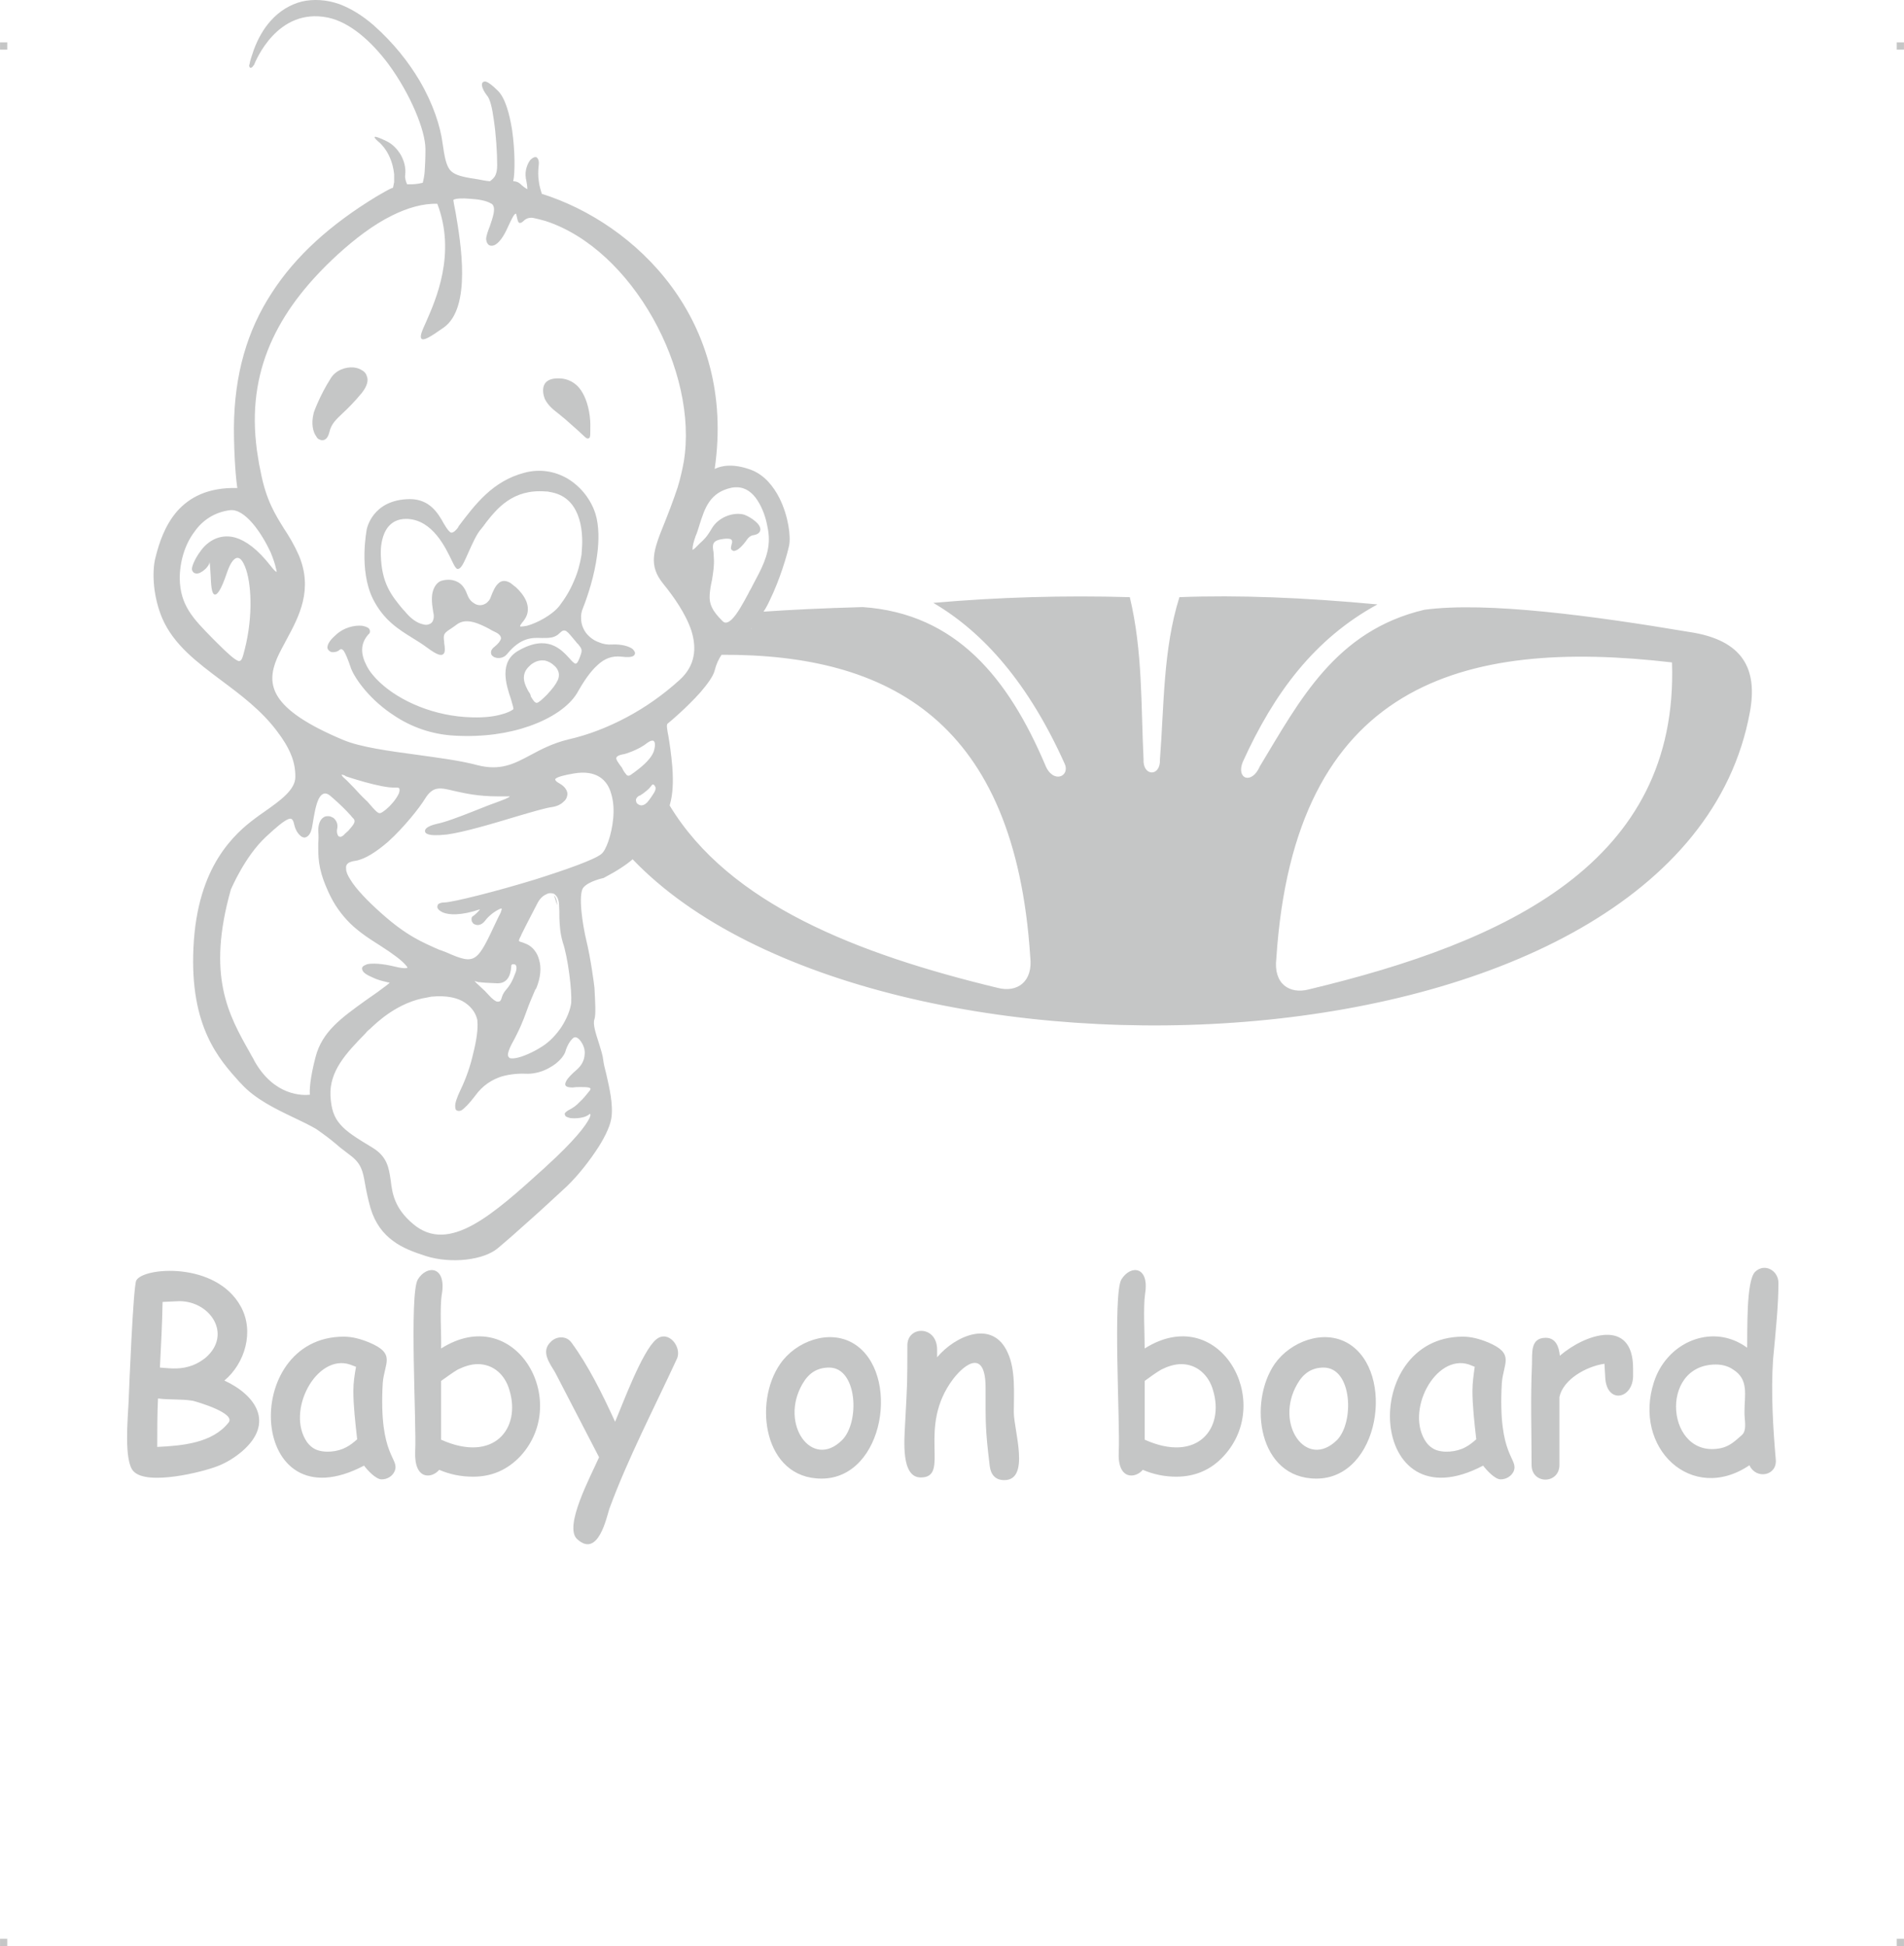
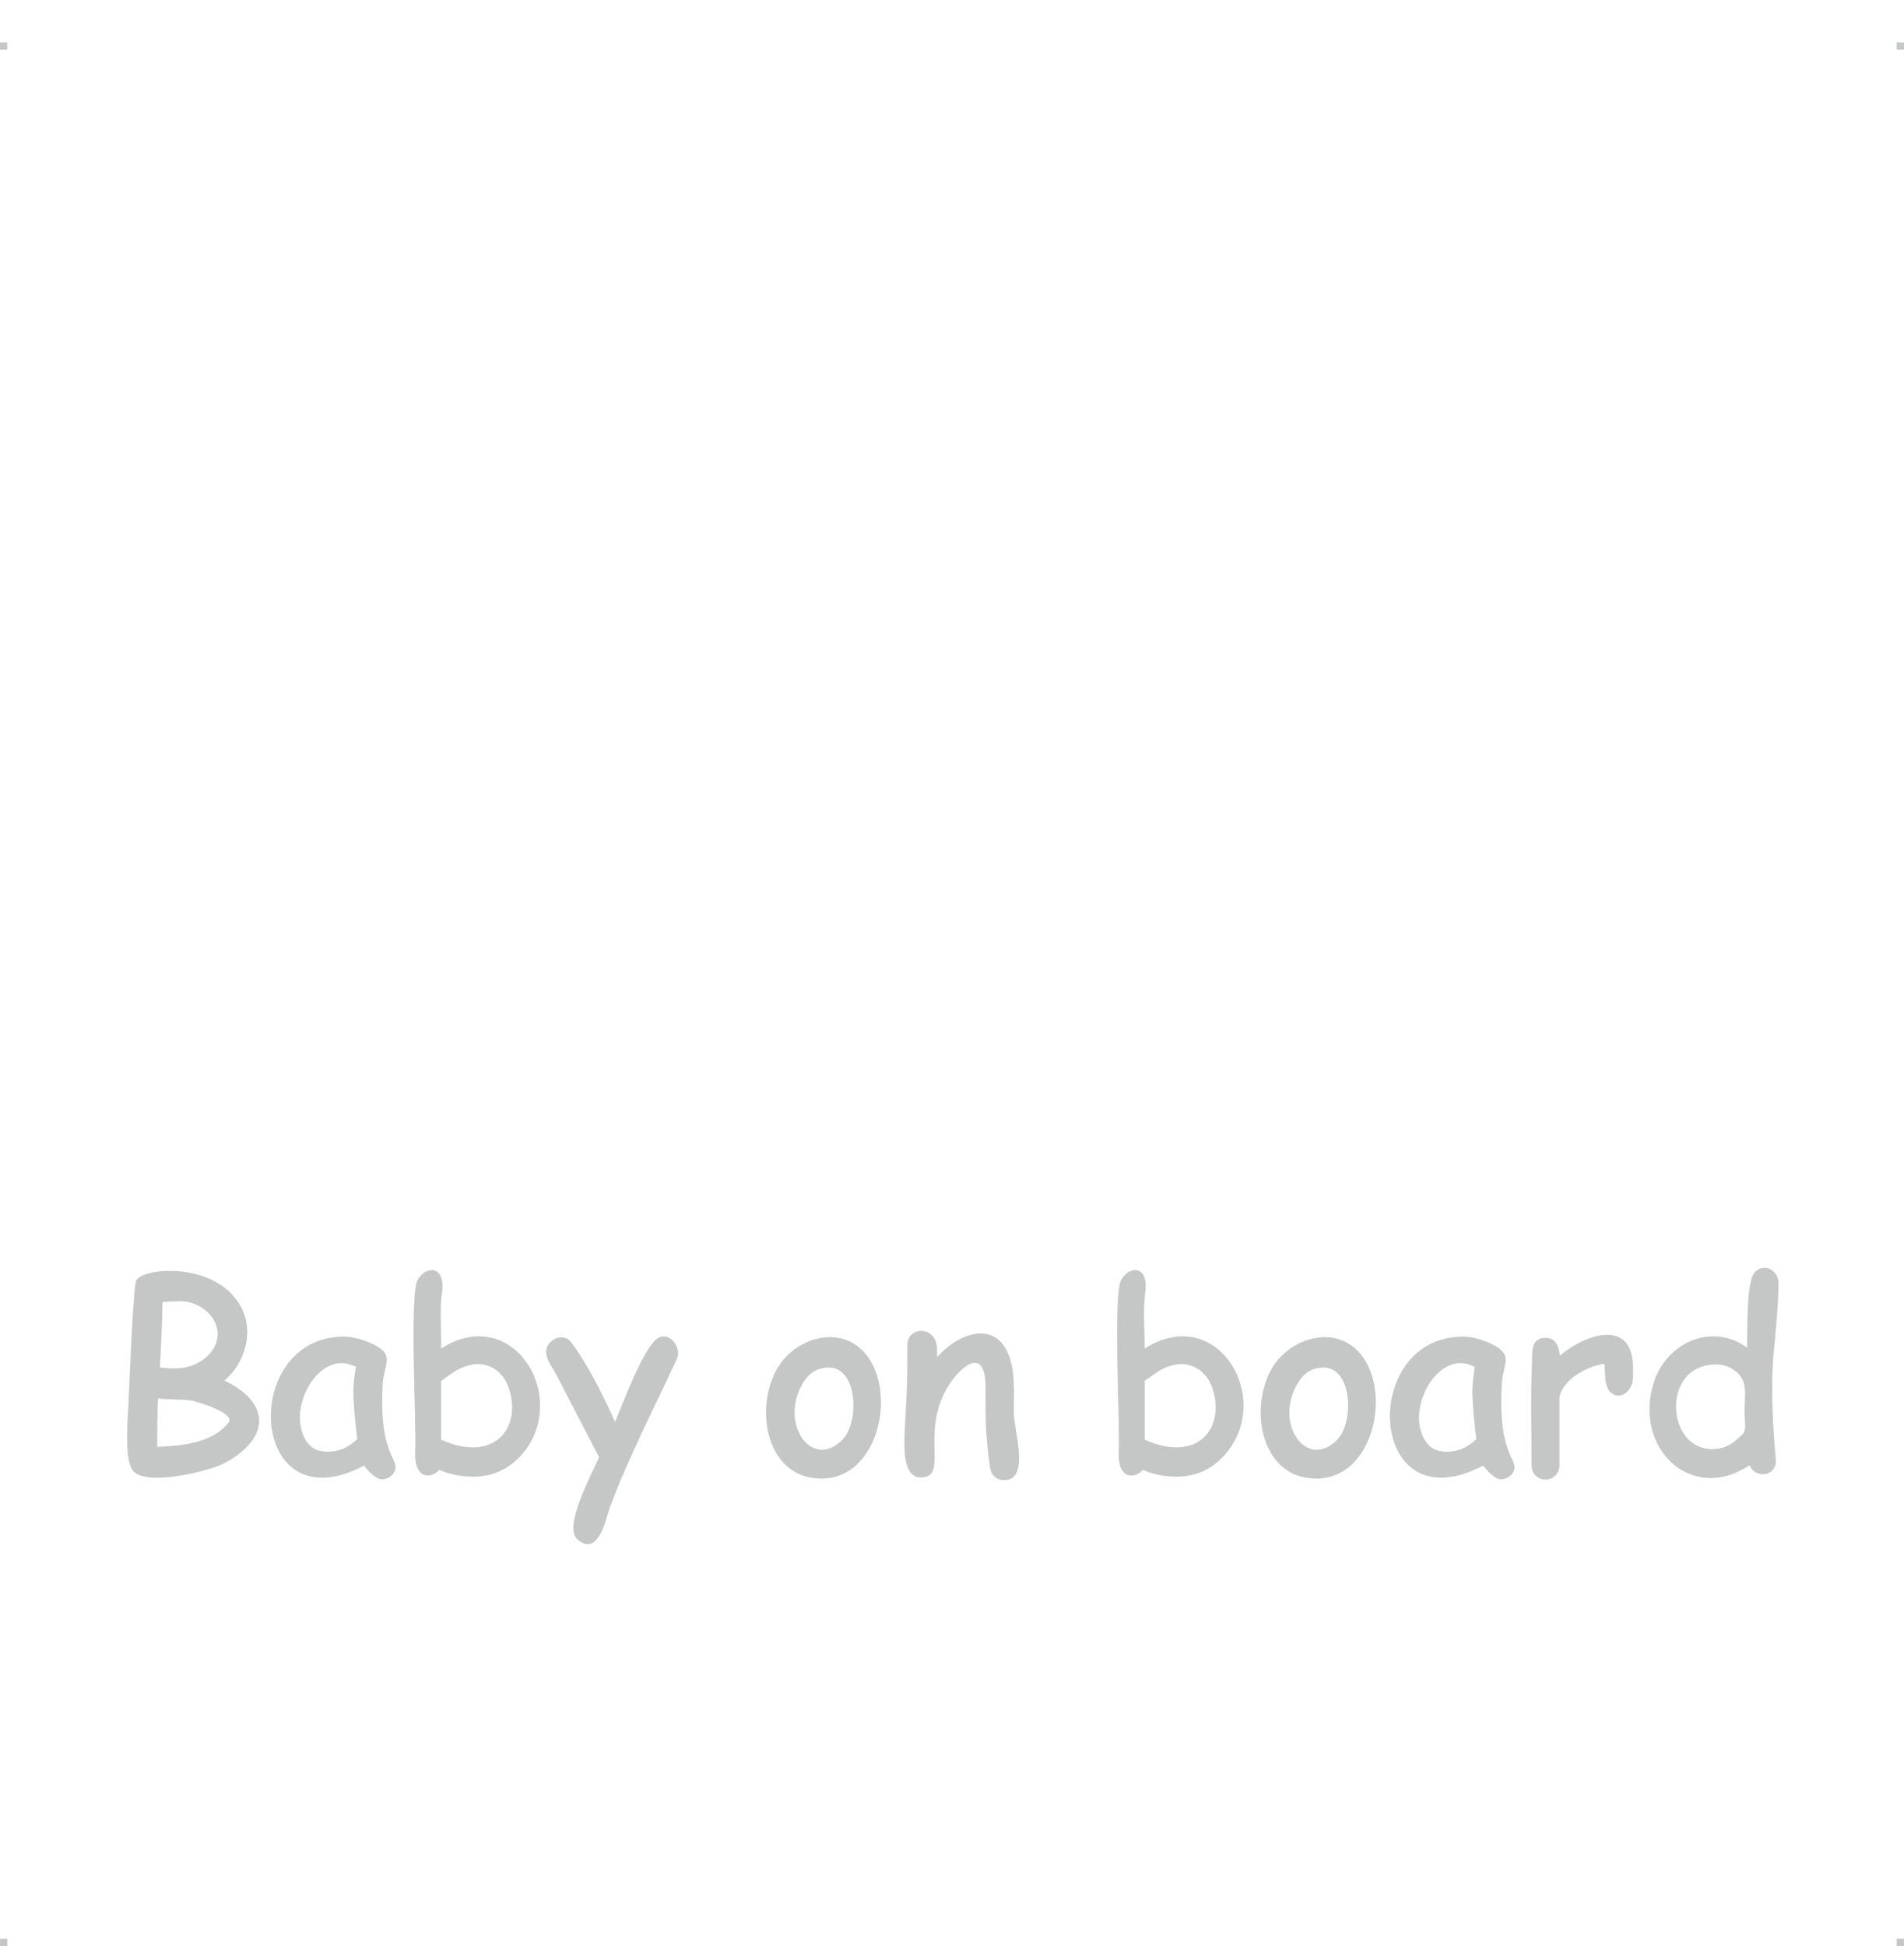
<svg xmlns="http://www.w3.org/2000/svg" xml:space="preserve" width="4.994in" height="5.104in" version="1.1" style="shape-rendering:geometricPrecision; text-rendering:geometricPrecision; image-rendering:optimizeQuality; fill-rule:evenodd; clip-rule:evenodd" viewBox="0 0 3833.38 3917.98">
  <defs>
    <style type="text/css">
   
    .fil0 {fill:#C5C6C6}
   
  </style>
  </defs>
  <g id="Layer_x0020_1">
    <g id="_2724905566608">
      <g id="_621915552">
        <rect class="fil0" x="-0" y="85.29" width="14.56" height="14.65" />
        <rect class="fil0" x="3818.82" y="85.29" width="14.56" height="14.65" />
        <rect class="fil0" x="-0" y="3903.34" width="14.56" height="14.65" />
        <rect class="fil0" x="3818.82" y="3903.34" width="14.56" height="14.65" />
      </g>
      <g id="_621909984">
        <path class="fil0" d="M438.65 2951.52c-30.73,12.29 -142.12,39.95 -169.78,10.76 -19.97,-19.97 -11.52,-107.55 -9.99,-140.58 0.77,-22.28 9.22,-231.23 15.36,-243.52 13.06,-26.89 160.56,-39.18 210.49,52.24 27.66,49.93 8.45,114.46 -33.03,149.03 64.53,29.96 100.64,86.04 36.11,142.12l0 0c-15.36,13.06 -31.5,23.05 -49.17,29.96l0 0 -0 0zm-77.59 -331.87l-33.8 1.54c-0.77,43.79 -3.07,87.58 -5.38,132.13 26.12,2.31 43.02,3.84 66.07,-4.61l0 0c9.99,-3.84 18.44,-9.22 26.12,-15.36l0 0c53.77,-46.86 9.22,-113.7 -53.01,-113.7zm26.89 200.5c-23.82,-3.84 -46.09,-1.54 -69.91,-4.61 -1.54,33.03 -1.54,64.53 -1.54,97.56 49.93,-2.31 111.39,-7.68 143.66,-49.17 14.6,-18.44 -59.92,-40.72 -72.21,-43.79l-0 0zm380.27 158.26c-11.52,0 -28.42,-18.44 -35.34,-27.66 -233.54,122.91 -251.21,-259.66 -40.72,-259.66 16.9,0 33.8,4.61 50.7,11.52l0 0c55.31,23.05 30.73,41.48 27.66,82.2l0 0c-8.45,149.8 35.34,150.57 23.82,177.46 -4.61,9.99 -14.6,16.13 -26.12,16.13l-0 0zm-56.85 -178.23c0,-16.13 2.31,-31.5 5.38,-48.4l-12.29 -4.61c-67.6,-22.28 -129.83,94.49 -86.04,156.72l0 0c4.61,6.15 9.99,10.76 16.13,13.83l0 0c18.44,8.45 45.32,5.38 62.22,-3.84l0 0c7.68,-3.84 15.36,-9.99 22.28,-16.13 -3.84,-34.57 -7.68,-67.6 -7.68,-97.56zm241.22 172.85c-24.58,0 -46.86,-4.61 -68.37,-13.83 -14.6,17.67 -50.7,21.51 -48.4,-36.87 3.07,-53.01 -12.29,-317.28 5.38,-346.47 18.44,-29.96 57.62,-26.89 48.4,29.19 -4.61,27.66 -0.77,79.9 -1.54,109.85 148.27,-93.72 262.73,104.48 159.79,216.64l0 0c-26.12,27.66 -57.62,41.48 -95.26,41.48zm9.22 -226.62c-13.83,0 -26.89,4.61 -39.95,10.76l0 0c-10.76,6.15 -21.51,14.6 -33.8,23.05l0 118.3c106.01,47.63 161.33,-22.28 137.51,-99.87 -8.45,-29.96 -31.5,-52.24 -63.76,-52.24zm401.01 -10.76c-45.32,98.33 -99.1,201.27 -135.98,301.91l0 0c-5.38,16.13 -22.28,99.87 -64.53,61.46 -28.42,-24.58 26.89,-126.75 43.79,-165.17l-88.35 -170.54c-11.52,-19.21 -29.19,-42.25 -9.22,-61.46l0 0c11.52,-12.29 32.27,-13.06 42.25,1.54l0 0c33.8,46.09 61.46,102.17 87.58,159.02 14.6,-33.8 54.54,-142.89 82.97,-165.93 24.58,-19.97 52.24,16.13 41.48,39.18zm291.15 241.22c-116.77,0 -137.51,-153.64 -82.97,-231.23l0 0c30.73,-44.56 97.56,-70.68 147.5,-40.72 95.26,57.62 63,271.95 -64.53,271.95zm15.36 -223.55c-24.58,0 -41.48,11.52 -53.77,33.03l0 0c-46.86,80.66 19.21,173.62 79.9,112.93 36.11,-36.11 30.73,-145.96 -26.12,-145.96l-0 0zm352.61 226.62c-17.67,0 -26.89,-10.76 -29.19,-27.66l0 0c-9.22,-76.05 -8.45,-86.81 -8.45,-158.25 0,-76.82 -39.95,-50.7 -65.3,-17.67l0 0c-74.52,98.33 -3.84,198.2 -65.3,198.2 -39.95,0 -33.03,-75.29 -31.5,-106.78 4.61,-86.04 4.61,-80.66 4.61,-159.02 0,-39.95 59.15,-40.72 59.92,7.68l0 16.13c36.87,-43.79 112.16,-76.82 142.12,-9.22l0 0c16.13,34.57 12.29,81.43 12.29,119.84l0 0c0,36.11 33.8,136.74 -19.21,136.74l0 -0.01zm346.47 -6.91c-23.82,0 -46.09,-4.61 -67.6,-13.83 -14.6,17.67 -51.47,21.51 -48.4,-36.87 3.07,-53.01 -12.29,-317.28 5.38,-346.47 18.44,-29.96 56.85,-26.89 47.63,29.19 -3.84,27.66 -0.77,79.9 -0.77,109.85 148.27,-93.72 262.73,104.48 159.02,216.64l0 0c-25.35,27.66 -57.62,41.48 -95.26,41.48l0 0zm9.99 -226.62c-13.83,0 -27.66,4.61 -39.95,10.76l0 0c-10.76,6.15 -22.28,14.6 -33.8,23.05l0 118.3c106.01,47.63 161.33,-22.28 137.51,-99.87 -8.45,-29.96 -32.27,-52.24 -63.76,-52.24zm271.95 230.47c-117.54,0 -137.51,-153.64 -83.74,-231.23l0 0c31.5,-44.56 98.33,-70.68 148.27,-40.72 95.26,57.62 63,271.95 -64.53,271.95zm14.59 -223.55c-23.82,0 -40.72,11.52 -53.01,33.03l0 0c-46.86,80.66 18.44,173.62 79.9,112.93 35.34,-36.11 30.73,-145.96 -26.89,-145.96zm356.46 225.09c-11.52,0 -28.42,-18.44 -35.34,-27.66 -233.54,122.91 -251.21,-259.66 -40.72,-259.66 16.9,0 33.8,4.61 50.7,11.52l0 0c54.54,23.05 30.73,41.48 27.66,82.2l0 0c-8.45,149.8 34.57,150.57 23.82,177.46 -4.61,9.99 -15.36,16.13 -26.12,16.13l-0 0zm-56.85 -178.23c0,-16.13 2.31,-31.5 4.61,-48.4l-11.52 -4.61c-67.6,-22.28 -129.83,94.49 -86.04,156.72l0 0c4.61,6.15 9.99,10.76 16.13,13.83l0 0c17.67,8.45 45.32,5.38 62.22,-3.84l0 0c7.68,-3.84 15.36,-9.99 22.28,-16.13 -3.84,-34.57 -7.68,-67.6 -7.68,-97.56zm323.42 -27.65c-2.31,45.32 -53.77,53.77 -56.08,0l-1.54 -26.89c-36.87,5.38 -82.97,31.5 -90.65,66.84l0 136.74 0 0c0,39.18 -56.08,39.95 -56.08,0 0,-68.37 -2.31,-132.9 0.77,-201.27l0 0c0.77,-23.82 -3.84,-54.54 27.66,-54.54 19.97,0 26.89,17.67 28.42,36.11 49.93,-43.02 147.5,-77.59 147.5,25.35l0 17.67 -0 0zm281.94 -36.11c-4.61,66.84 0,139.82 5.38,202.04l0 0c3.07,33.03 -39.95,40.72 -53.01,11.52 -116,78.36 -235.84,-34.57 -192.06,-168.24 6.15,-18.44 15.36,-34.57 27.66,-48.4l0 0c38.41,-43.79 105.25,-59.92 159.79,-19.97 0.77,-33.03 -2.31,-135.21 16.13,-152.88 19.21,-18.44 46.86,-2.31 46.86,22.28 0,44.56 -5.38,96.8 -10.76,153.64l0 0zm-115.23 10.75c-116.77,0 -99.87,192.06 10.76,168.24 16.9,-3.84 27.66,-13.83 41.48,-26.12l0 0c11.52,-9.99 4.61,-33.03 5.38,-47.63 0,-33.03 9.22,-64.53 -23.05,-84.5 -9.99,-6.91 -22.28,-9.99 -34.57,-9.99l0 -0z" />
-         <path class="fil0" d="M479.37 1330.57c4.61,1.54 7.68,-2.31 9.99,-10.76 19.97,-69.14 17.67,-137.51 6.15,-172.85 -3.07,-9.22 -6.91,-16.9 -10.76,-20.74 -3.07,-3.07 -6.91,-3.84 -9.99,-2.31 -6.15,3.07 -12.29,12.29 -18.44,30.73 -11.52,33.8 -19.21,43.79 -24.58,42.25 -6.15,-2.31 -6.91,-20.74 -7.68,-38.41 -0.77,-13.06 -1.54,-25.35 -2.31,-26.12 -0.77,-0.77 0,1.54 -0.77,3.07 -3.84,7.68 -10.76,13.83 -16.9,16.9l0 0c-2.31,1.54 -5.38,2.31 -7.68,2.31l0 0c-3.07,0 -5.38,-0.77 -6.91,-2.31 -1.54,-1.54 -3.07,-3.84 -3.07,-6.15 -0.77,-4.61 5.38,-20.74 16.9,-36.11 6.91,-9.99 16.9,-19.21 28.42,-24.58 11.52,-5.38 26.12,-7.68 42.25,-3.07 20.74,6.15 44.56,23.05 71.45,57.62 5.38,6.91 9.22,10.76 11.52,11.52 0,0 0,-3.07 -1.54,-7.68 -1.54,-7.68 -5.38,-19.21 -10.76,-32.27 -17.67,-37.64 -50.7,-87.58 -81.43,-84.5 -30.73,3.84 -55.31,19.97 -71.45,43.02 -19.97,26.12 -29.96,61.46 -29.96,94.49 0.77,54.54 27.66,81.43 66.07,120.61 3.07,3.07 6.15,6.15 9.22,9.22 21.51,21.51 34.57,33.03 42.25,36.11l0.01 0.01zm973.33 -12.29c338.02,-1.54 590.76,133.67 621.49,607.66 6.15,51.47 -26.89,72.98 -65.3,63 -283.47,-68.37 -540.83,-169.01 -660.67,-367.21 0,-0.77 0.77,-2.31 0.77,-3.07 5.38,-19.21 6.91,-43.02 4.61,-74.52 -2.31,-26.89 -5.38,-46.86 -7.68,-60.69 -3.07,-16.13 -4.61,-24.58 -1.54,-26.89 5.38,-3.84 39.18,-33.03 65.3,-62.22 13.83,-16.13 26.12,-32.27 29.19,-44.56 3.07,-12.29 7.68,-22.28 13.83,-31.5l0 -0zm-178.99 411.77c489.35,511.63 2111.83,454.02 2249.34,-295.76 16.13,-86.04 -12.29,-145.96 -122.91,-162.09 -192.06,-32.27 -407.16,-61.46 -532.38,-44.56 -178.99,42.25 -251.21,182.84 -331.1,314.97 -16.13,37.64 -48.4,26.12 -34.57,-8.45 63,-139.05 144.43,-248.13 271.18,-317.28 -148.27,-13.83 -280.4,-19.21 -398.71,-14.6 -33.03,105.25 -30.73,218.17 -39.18,326.49 1.54,36.11 -35.34,34.57 -33.03,-0.77 -5.38,-109.09 -1.54,-216.64 -27.66,-325.73 -132.13,-3.84 -264.27,0 -395.63,11.52 102.17,59.92 192.06,162.86 264.27,323.42 12.29,26.12 -23.82,42.25 -39.18,2.31 -73.75,-172.85 -178.23,-304.21 -367.21,-317.28 -81.43,2.31 -144.43,5.38 -199.74,9.22 4.61,-6.91 8.45,-13.83 12.29,-22.28 20.74,-42.25 35.34,-92.19 39.18,-110.62 3.84,-18.44 -1.54,-59.92 -19.21,-95.26 -12.29,-24.58 -30.73,-46.86 -56.08,-56.85 -36.11,-13.83 -60.69,-9.22 -74.52,-2.31 43.79,-300.37 -159.79,-494.73 -348,-553.88 -3.07,-9.99 -5.38,-17.67 -6.15,-26.12 -1.54,-9.22 -1.54,-19.21 0,-33.03 0.77,-6.15 -0.77,-10.76 -3.07,-13.06 -1.54,-2.31 -4.61,-2.31 -7.68,-0.77 -1.54,0.77 -3.84,2.31 -6.15,4.61 -6.15,7.68 -11.52,22.28 -9.22,36.11l0 0.77c2.31,10.76 3.07,16.9 3.07,22.28 -3.84,-2.31 -6.91,-4.61 -9.99,-6.91 -4.61,-4.61 -9.22,-9.22 -18.44,-9.22 3.84,-16.13 3.84,-61.46 -2.31,-103.71 -5.38,-33.03 -13.83,-63.76 -28.42,-78.36 -11.52,-11.52 -19.21,-16.9 -23.82,-18.44 -3.07,-0.77 -5.38,0 -6.91,1.54 -1.54,1.54 -1.54,3.84 -1.54,6.15 0.77,5.38 4.61,13.06 9.99,19.97 6.15,6.15 10.76,25.35 13.83,48.4 4.61,30.73 6.91,66.84 6.91,92.19 0,9.99 -1.54,16.9 -4.61,22.28 -3.07,4.61 -6.91,7.68 -9.99,9.99 -8.45,-0.77 -16.13,-2.31 -23.82,-3.84 -4.61,-0.77 -9.22,-1.54 -14.6,-2.31 -22.28,-3.84 -34.57,-7.68 -42.25,-16.9 -7.68,-9.99 -10.76,-26.12 -14.6,-53.01 -4.61,-35.34 -19.21,-79.9 -46.09,-125.99 -22.28,-37.64 -52.24,-76.05 -92.95,-112.16 -23.05,-19.97 -46.09,-33.8 -68.37,-42.25 -26.12,-9.22 -52.24,-10.76 -76.05,-5.38 -23.82,6.15 -45.32,19.21 -63,39.18 -13.83,15.36 -25.35,35.34 -33.8,58.38 -4.61,13.06 -7.68,23.05 -8.45,28.42 -0.77,1.54 -0.77,3.07 -0.77,3.84l0 0c0.77,3.84 3.07,4.61 6.15,2.31 1.54,-1.54 2.31,-3.07 4.61,-6.15l0 -0.77 0 0 0 0c2.31,-4.61 45.32,-113.7 147.5,-92.95 44.56,9.22 87.58,47.63 122.15,93.72 44.56,60.69 74.52,133.67 74.52,171.31 0,18.44 -0.77,33.03 -1.54,44.56 -0.77,9.99 -2.31,16.9 -3.84,23.05 -12.29,3.07 -20.74,3.07 -27.66,3.07l0 0c-1.54,0 -2.31,0 -3.84,0 -1.54,-3.07 -2.31,-5.38 -3.07,-8.45 -0.77,-3.07 -1.54,-6.91 -0.77,-10.76 1.54,-14.6 -2.31,-27.66 -8.45,-39.18 -6.91,-12.29 -17.67,-23.05 -29.19,-28.42 -44.56,-21.51 -13.83,3.07 -13.06,3.84l0 0c0,0.77 23.82,19.21 28.42,63 0,5.38 0,10.76 0,15.36 -0.77,3.84 -1.54,7.68 -2.31,11.52 -4.61,1.54 -9.22,3.84 -14.6,6.91 -5.38,3.07 -12.29,6.91 -19.97,11.52 -90.65,55.31 -161.33,118.3 -209.72,193.59 -49.17,75.29 -75.29,163.63 -76.05,271.18 0,59.92 4.61,108.32 6.91,121.38 -59.92,-1.54 -96.8,19.21 -121.38,46.86 -24.58,28.42 -36.11,63.76 -43.02,91.42 -4.61,16.13 -5.38,37.64 -3.07,60.69 2.31,20.74 7.68,43.02 16.13,63 23.05,53.77 70.68,89.11 119.84,125.99 39.18,29.19 79.9,59.92 110.62,100.64 13.06,16.9 22.28,32.27 28.42,46.86 6.15,14.6 9.22,29.19 9.22,45.32 0.77,26.89 -31.5,49.17 -63,71.45 -6.91,4.61 -13.06,9.22 -19.21,13.83 -18.44,13.83 -47.63,37.64 -72.98,78.36 -25.35,40.72 -46.09,98.33 -49.93,180.53 -7.68,159.79 51.47,225.09 92.95,271.18l3.07 3.07c27.66,30.73 69.14,50.7 104.48,67.6 17.67,8.45 33.8,16.13 46.86,23.82 20.74,14.6 28.42,20.74 37.64,28.42l0 0c6.91,6.15 14.6,12.29 29.96,23.82 23.05,16.9 26.12,32.27 30.73,59.15 2.31,13.06 5.38,28.42 10.76,47.63 9.22,30.73 25.35,51.47 45.32,66.07 19.21,14.6 43.02,23.05 66.84,30.73 24.58,7.68 53.77,9.99 80.66,6.91 26.12,-3.07 49.17,-10.76 63.76,-23.05 13.83,-11.52 37.64,-32.27 62.22,-54.54 26.12,-23.05 52.24,-47.63 69.91,-63.76 19.97,-17.67 44.56,-46.86 63.76,-75.29 16.9,-24.58 29.19,-49.17 32.27,-66.84 4.61,-27.66 -3.84,-63 -9.99,-89.88 -3.07,-11.52 -5.38,-21.51 -6.15,-28.42 -0.77,-8.45 -4.61,-20.74 -8.45,-33.03 -6.15,-19.21 -13.06,-39.18 -9.22,-49.17 3.07,-9.22 1.54,-33.8 0,-63 -0.77,-8.45 -7.68,-59.92 -16.13,-94.49 -8.45,-35.34 -16.9,-94.49 -6.15,-107.55 10.76,-13.06 40.72,-19.21 40.72,-19.21l0 0c27.66,-14.6 46.09,-26.89 58.38,-37.64l0.01 -0.01zm239.68 -465.54c-0.77,0.77 -0.77,1.54 -1.54,1.54l1.54 -1.54zm1852.94 69.14c-422.52,-49.17 -760.54,42.25 -796.64,596.14 -6.15,51.47 26.89,72.21 65.3,62.22 397.94,-95.26 745.17,-255.05 731.34,-658.36zm-2577.37 -899.58c-37.64,18.44 -75.29,47.63 -109.09,78.36 -56.08,51.47 -101.4,106.78 -130.6,169.01 -29.19,62.22 -42.25,131.37 -33.8,210.49 0.77,9.22 2.31,19.21 3.84,28.42 1.54,9.99 3.07,19.21 5.38,29.19 10.76,56.85 29.19,86.04 46.86,114.46 10.76,16.13 20.74,33.03 29.96,53.77 29.19,69.14 0.77,122.91 -24.58,169.78 -6.91,13.06 -13.83,25.35 -19.21,37.64 -22.28,53.01 -15.36,102.17 132.9,164.4 34.57,14.6 91.42,22.28 148.27,29.96 43.79,6.15 86.81,11.52 121.38,20.74 46.86,12.29 74.52,-2.31 107.55,-19.97 21.51,-11.52 44.56,-23.82 76.05,-31.5 40.72,-9.22 79.9,-24.58 117.54,-44.56 37.64,-19.97 73.75,-45.32 106.78,-75.29 32.27,-29.19 34.57,-64.53 23.82,-99.1 -11.52,-34.57 -36.11,-69.14 -56.08,-93.72 -31.5,-38.41 -20.74,-67.6 2.31,-124.45l0 0c7.68,-19.21 16.9,-43.02 26.12,-70.68 5.38,-17.67 9.22,-34.57 12.29,-51.47 29.96,-181.3 -102.94,-427.9 -278.86,-484.75 -8.45,-2.31 -16.9,-4.61 -24.58,-6.15 -10.76,-1.54 -16.9,3.84 -19.97,6.91l0 0c-2.31,1.54 -3.07,3.07 -5.38,3.07 -3.07,0.77 -4.61,-0.77 -6.15,-6.91 -1.54,-6.15 -2.31,-11.52 -3.07,-11.52 -3.07,0 -6.91,6.91 -16.13,26.89 -8.45,19.21 -16.9,29.96 -23.82,34.57 -3.07,2.31 -6.15,3.07 -9.22,3.07 -2.31,0 -5.38,-0.77 -6.91,-3.07 -2.31,-2.31 -3.07,-5.38 -3.84,-9.99 0,-6.91 3.84,-16.9 7.68,-26.89 5.38,-16.13 11.52,-33.03 6.15,-41.48 -0.77,-1.54 -2.31,-3.07 -4.61,-3.84 -8.45,-5.38 -25.35,-8.45 -41.48,-9.22 -15.36,-1.54 -29.96,-0.77 -33.8,2.31 0,0 0,0 0,0l0 0c0,0.77 1.54,10.76 4.61,25.35 9.99,59.15 33.03,192.06 -24.58,232 -28.42,19.97 -40.72,26.89 -44.56,21.51 -3.07,-4.61 1.54,-15.36 9.22,-32.27 19.97,-45.32 61.46,-138.28 23.05,-238.92 -29.19,-0.77 -60.69,8.45 -91.42,23.82l0 0 -0 0.01zm125.99 1158.47c-28.42,-6.91 -43.02,-10.76 -59.15,15.36 -10.76,17.67 -41.48,56.85 -74.52,86.81 -22.28,19.21 -46.09,35.34 -66.07,38.41 -6.15,0.77 -9.99,2.31 -13.06,3.84 -4.61,3.07 -6.15,6.91 -5.38,12.29 0,6.15 3.07,13.06 8.45,21.51 11.52,19.21 35.34,43.79 63,68.37 50.7,45.32 82.97,58.38 116,72.98 5.38,1.54 9.99,3.84 14.6,5.38 59.15,26.12 61.46,20.74 101.4,-64.53 2.31,-4.61 4.61,-9.99 7.68,-15.36 1.54,-4.61 2.31,-6.91 2.31,-8.45 0,0 0,0 0,0 -1.54,0 -3.07,0 -5.38,1.54 -8.45,3.84 -20.74,13.06 -27.66,22.28l0 0c-6.15,8.45 -13.06,9.99 -17.67,9.22 -3.07,-0.77 -5.38,-1.54 -6.91,-3.07 -1.54,-2.31 -3.07,-3.84 -3.07,-6.15 -0.77,-3.84 0,-7.68 3.84,-9.22 3.84,-3.07 9.99,-8.45 13.06,-13.06l0 0c-38.41,13.06 -63,11.52 -75.29,6.15 -4.61,-2.31 -7.68,-4.61 -9.22,-6.91 -2.31,-3.07 -1.54,-6.15 0,-9.22l0 0c2.31,-2.31 6.91,-3.84 13.83,-3.84 17.67,-0.77 103.71,-22.28 181.3,-46.09 63,-19.97 119.84,-39.95 133.67,-51.47 9.22,-6.91 20.74,-38.41 23.82,-71.45 1.54,-16.9 0.77,-33.8 -3.84,-49.17 -3.84,-14.6 -11.52,-26.89 -23.82,-34.57 -12.29,-7.68 -29.19,-10.76 -51.47,-6.91 -17.67,3.07 -30.73,6.15 -36.11,9.99 -3.07,1.54 -1.54,5.38 6.91,9.99 6.91,3.84 11.52,8.45 13.83,13.06 2.31,3.84 3.07,8.45 1.54,13.06 -0.77,3.84 -3.07,7.68 -6.91,10.76 -5.38,5.38 -13.06,9.22 -23.05,10.76 -12.29,1.54 -38.41,9.22 -69.91,18.44 -48.4,14.6 -107.55,32.27 -142.12,36.87 -20.74,2.31 -33.03,1.54 -38.41,-0.77 -3.84,-1.54 -5.38,-3.07 -5.38,-5.38 -0.77,-2.31 0.77,-4.61 2.31,-6.15 3.84,-3.84 11.52,-6.91 21.51,-9.22 16.13,-3.07 44.56,-13.83 73.75,-25.35 13.83,-5.38 28.42,-11.52 41.48,-16.13 19.21,-6.91 30.73,-11.52 31.5,-13.83 0,0 -7.68,0 -25.35,0 -38.41,0 -65.3,-6.15 -86.04,-10.76l-0 0zm-119.08 -6.91c-28.42,1.54 -100.64,-23.05 -100.64,-23.05l0 -0.77c-3.84,-1.54 -6.15,-2.31 -7.68,-2.31 0.77,2.31 2.31,4.61 6.15,7.68 5.38,4.61 10.76,10.76 19.21,19.21 6.15,6.91 14.6,16.13 26.89,27.66 3.84,4.61 7.68,8.45 10.76,12.29 13.06,13.83 13.06,13.83 26.89,3.07 8.45,-6.91 19.21,-19.21 24.58,-29.96 1.54,-3.07 2.31,-6.15 2.31,-8.45 0,-2.31 0,-3.84 -1.54,-4.61 -1.54,-0.77 -3.84,-0.77 -6.91,-0.77l-0.01 -0zm507.03 -89.88c-17.67,14.6 -45.32,22.28 -45.32,22.28l0 0c-13.83,2.31 -16.9,5.38 -16.9,9.22 0.77,3.84 3.84,7.68 6.91,12.29 1.54,2.31 3.07,3.84 4.61,6.15 0.77,1.54 1.54,3.07 2.31,4.61 1.54,3.07 3.84,6.15 5.38,7.68 2.31,3.84 5.38,5.38 10.76,1.54 0.77,-0.77 3.07,-2.31 5.38,-3.84 12.29,-9.22 33.03,-24.58 39.95,-42.25 2.31,-6.91 3.07,-13.06 2.31,-17.67l0 0c-0.77,-1.54 -0.77,-3.07 -2.31,-3.84l0 0c-0.77,-0.77 -1.54,-0.77 -3.07,-0.77 -2.31,0 -5.38,1.54 -9.99,4.61l-0 -0zm0 95.26c-6.15,5.38 -13.06,9.99 -14.6,10.76l-0.77 0c-3.07,1.54 -4.61,3.07 -6.15,5.38l0 0c-0.77,1.54 -1.54,3.07 -0.77,5.38 0,1.54 0.77,3.07 1.54,4.61 1.54,1.54 3.84,3.07 6.15,3.84 4.61,1.54 9.99,-0.77 14.6,-5.38 4.61,-5.38 9.99,-13.06 14.6,-20.74 3.07,-5.38 3.07,-9.99 0.77,-12.29 0,-0.77 -0.77,-1.54 -1.54,-2.31 -0.77,0 -0.77,-0.77 -1.54,-0.77l0 0c-1.54,0 -2.31,0 -3.07,1.54 -2.31,3.07 -5.38,6.91 -9.22,9.99l-0 0zm-767.45 93.72c-42.25,39.18 -69.14,102.94 -70.68,106.01 -49.17,174.38 -4.61,252.75 38.41,328.8l0 0c3.07,6.15 6.91,11.52 9.22,16.9 39.95,70.68 97.56,69.14 111.39,67.6 -0.77,-8.45 0,-32.27 11.52,-76.05 13.06,-50.7 51.47,-78.36 100.64,-113.7 4.61,-3.07 8.45,-6.15 15.36,-10.76l7.68 -5.38c17.67,-13.06 25.35,-18.44 25.35,-19.97 0,0 -3.07,0 -7.68,-1.54 -6.91,-1.54 -16.9,-3.84 -27.66,-9.22 -10.76,-4.61 -16.13,-8.45 -18.44,-12.29 -2.31,-3.84 -2.31,-6.91 0,-9.22 1.54,-1.54 4.61,-3.07 8.45,-4.61 9.99,-2.31 29.96,-1.54 55.31,4.61 12.29,3.07 19.97,3.84 24.58,3.07 0.77,-0.77 1.54,-0.77 1.54,-0.77 -0.77,-1.54 -1.54,-3.07 -3.84,-5.38 -7.68,-9.22 -26.12,-23.05 -51.47,-39.18 -28.42,-17.67 -49.93,-33.03 -66.84,-51.47 -16.9,-18.44 -29.96,-38.41 -40.72,-64.53 -17.67,-40.72 -16.9,-63.76 -16.9,-89.88 0.77,-8.45 0.77,-16.13 0,-25.35 0,-14.6 4.61,-23.05 10.76,-26.89 3.07,-2.31 6.15,-2.31 9.99,-2.31 3.07,0 6.15,1.54 9.22,3.07 5.38,3.84 9.99,11.52 8.45,20.74 -1.54,6.15 -0.77,10.76 0.77,13.83 0.77,1.54 1.54,3.07 2.31,3.07 1.54,0.77 2.31,0.77 3.84,0.77 3.07,-0.77 6.15,-3.07 8.45,-6.15 2.31,-1.54 3.84,-3.84 6.15,-5.38 8.45,-9.99 17.67,-18.44 10.76,-25.35 -1.54,-1.54 -3.84,-3.84 -5.38,-6.15 -9.22,-9.99 -19.21,-20.74 -40.72,-39.18 -10.76,-9.22 -18.44,-4.61 -23.82,6.15 -6.15,13.06 -9.22,33.03 -12.29,51.47 -1.54,11.52 -4.61,18.44 -8.45,22.28 -2.31,2.31 -5.38,3.84 -8.45,3.84 -3.07,-0.77 -5.38,-1.54 -7.68,-3.84 -5.38,-4.61 -9.99,-12.29 -12.29,-22.28 -2.31,-10.76 -5.38,-13.83 -12.29,-10.76 -9.22,3.84 -23.05,15.36 -44.56,35.34zm430.2 292.69c-0.77,0 -0.77,0 -1.54,0l-0.77 0c-5.38,-1.54 -7.68,-2.31 -7.68,-2.31 0,0.77 5.38,6.15 12.29,12.29 5.38,4.61 11.52,10.76 16.13,16.13 6.91,7.68 12.29,11.52 16.13,13.06 1.54,0 2.31,0 3.84,0 0.77,0 1.54,-0.77 2.31,-0.77 1.54,-1.54 3.07,-3.84 3.84,-7.68 2.31,-7.68 5.38,-11.52 9.22,-16.13 4.61,-5.38 10.76,-13.06 16.9,-29.96 4.61,-9.99 3.84,-16.13 2.31,-18.44 -0.77,-1.54 -1.54,-1.54 -3.07,-2.31 -0.77,0 -2.31,0 -3.07,0 -1.54,0 -2.31,0.77 -2.31,1.54l-0.77 0 0 1.54c-0.77,9.22 -2.31,35.34 -27.66,35.34 -19.97,-0.77 -31.5,-1.54 -36.11,-2.31l0 0.01zm-221.25 94.49c-2.31,1.54 -3.07,3.07 -4.61,3.84l-4.61 5.38c-38.41,39.18 -72.21,75.29 -69.91,125.22 1.54,26.12 6.91,43.02 19.97,57.62 12.29,14.6 33.03,27.66 63.76,46.09 30.73,18.44 33.8,40.72 37.64,66.84 3.07,26.12 7.68,56.08 45.32,87.58 72.21,60.69 159.79,-18.44 265.8,-114.46l0 0 1.54 -1.54c57.62,-52.24 80.66,-82.97 87.58,-97.56 1.54,-3.84 2.31,-6.15 1.54,-7.68 0,0 0,-0.77 0,-0.77 -0.77,0 -2.31,0.77 -3.84,2.31 -8.45,6.15 -26.12,7.68 -36.87,6.15 -2.31,-0.77 -5.38,-1.54 -6.91,-2.31 -3.07,-1.54 -3.84,-3.84 -3.84,-6.91 0.77,-1.54 3.07,-3.84 6.91,-6.15 9.22,-4.61 16.9,-9.99 23.05,-16.9 6.91,-6.15 13.06,-13.83 19.21,-21.51 3.07,-3.07 3.07,-5.38 2.31,-6.15 -3.84,-3.07 -16.13,-2.31 -28.42,-2.31 -2.31,0 -4.61,0.77 -6.91,0.77 -15.36,0 -17.67,-4.61 -13.06,-13.06 3.07,-6.15 11.52,-14.6 22.28,-23.82 9.22,-8.45 13.83,-18.44 14.6,-28.42 1.54,-10.76 -2.31,-21.51 -9.99,-30.73 -1.54,-1.54 -3.07,-3.07 -4.61,-3.84 -2.31,-1.54 -4.61,-1.54 -6.91,-0.77 -2.31,1.54 -4.61,3.84 -6.91,6.91l0 0c-4.61,6.15 -8.45,14.6 -10.76,23.05 -4.61,10.76 -16.13,22.28 -29.96,29.96 -13.83,8.45 -30.73,13.06 -45.32,13.06 -14.6,-0.77 -33.03,0 -52.24,5.38 -19.21,6.15 -38.41,17.67 -53.77,39.18 -12.29,16.13 -21.51,25.35 -27.66,29.19 -3.84,1.54 -6.91,1.54 -9.22,0 -2.31,-0.77 -3.07,-3.84 -3.07,-7.68 -0.77,-6.15 3.07,-17.67 10.76,-33.8 10.76,-22.28 19.97,-48.4 25.35,-72.98 6.91,-26.89 9.99,-50.7 8.45,-64.53 0,-0.77 0,-1.54 0,-2.31 -2.31,-12.29 -9.99,-25.35 -24.58,-35.34 -14.6,-9.99 -36.87,-15.36 -68.37,-12.29 -2.31,0.77 -5.38,0.77 -7.68,1.54 -59.92,9.22 -102.17,50.7 -116,63.76l-0.01 0zm337.25 -252.75c-14.6,27.66 -32.27,63 -32.27,63l0 0.77c-4.61,8.45 -5.38,10.76 -3.84,12.29 1.54,0.77 3.84,1.54 6.91,2.31 2.31,0.77 5.38,2.31 9.22,3.84l0 0 0 0c10.76,5.38 19.97,16.13 23.82,31.5 4.61,15.36 3.07,35.34 -6.15,57.62l0 0 -1.54 1.54 0 0c-7.68,17.67 -13.06,30.73 -17.67,43.79 -6.91,19.21 -13.83,36.87 -30.73,67.6 -4.61,9.22 -6.91,16.13 -6.91,20.74 0.77,3.07 1.54,4.61 3.84,6.15 3.07,0.77 6.91,0.77 11.52,0 14.6,-2.31 36.11,-12.29 53.01,-23.05 16.13,-9.99 29.19,-24.58 39.18,-39.18 11.52,-17.67 18.44,-36.11 19.97,-49.17 0.77,-12.29 -0.77,-34.57 -3.84,-57.62 -3.07,-24.58 -8.45,-50.7 -13.06,-63.76 -5.38,-18.44 -6.15,-32.27 -6.91,-49.17 0,-8.45 0,-17.67 -0.77,-29.19 -0.77,-7.68 -3.07,-13.06 -6.15,-16.13 -2.31,-3.07 -5.38,-4.61 -8.45,-4.61 -3.84,-0.77 -7.68,0 -11.52,2.31 -6.91,3.07 -13.06,9.22 -17.67,18.44l0 0 0 -0.01zm401.78 -838.12c-3.07,0 -6.15,0 -9.99,0.77 -44.56,9.22 -54.54,41.48 -65.3,75.29 -2.31,7.68 -4.61,15.36 -7.68,22.28 -3.84,10.76 -6.15,19.97 -6.15,25.35 0,0.77 0,1.54 0,2.31 1.54,-0.77 3.07,-1.54 5.38,-3.84 3.84,-3.84 6.91,-6.91 9.22,-9.22 8.45,-7.68 13.83,-12.29 24.58,-30.73 6.91,-11.52 17.67,-19.21 28.42,-23.82 13.06,-5.38 26.89,-6.15 36.87,-3.07 7.68,3.07 15.36,7.68 20.74,12.29 3.84,3.07 6.91,6.15 9.22,9.99 1.54,3.07 3.07,6.91 1.54,9.99 0,0.77 -0.77,2.31 -1.54,3.07 -3.07,3.84 -6.91,4.61 -9.99,5.38 -5.38,0.77 -10.76,2.31 -16.9,12.29 -6.91,9.22 -13.83,16.13 -19.21,18.44 -2.31,0.77 -3.84,1.54 -5.38,1.54 -2.31,-0.77 -3.84,-1.54 -5.38,-3.84 -0.77,-2.31 0,-4.61 0.77,-8.45l0 0c2.31,-6.15 1.54,-9.99 -1.54,-11.52 -3.84,-1.54 -11.52,-1.54 -22.28,0.77 -15.36,3.84 -14.6,12.29 -12.29,25.35 0,4.61 0.77,9.22 0.77,13.83 0.77,13.06 -1.54,27.66 -3.84,42.25 -2.31,9.99 -3.84,19.21 -4.61,28.42 -0.77,10.76 0.77,19.21 4.61,26.89 3.84,8.45 10.76,16.9 20.74,26.89 5.38,6.15 11.52,3.84 18.44,-2.31 11.52,-10.76 23.82,-33.8 34.57,-53.77 1.54,-3.84 3.84,-6.91 5.38,-9.99l2.31 -4.61c17.67,-33.03 33.03,-60.69 33.03,-93.72 0,-6.91 -0.77,-16.13 -3.07,-26.12 -3.07,-17.67 -9.99,-36.87 -19.97,-52.24 -9.99,-15.36 -23.82,-26.12 -41.48,-26.12zm-851.96 -149.8c0,0 11.52,-33.8 34.57,-69.91 9.99,-16.13 29.96,-23.05 46.09,-21.51 6.15,0.77 11.52,2.31 16.13,5.38 4.61,2.31 8.45,6.15 9.99,11.52 3.84,8.45 1.54,19.97 -9.99,34.57 -15.36,18.44 -27.66,30.73 -37.64,39.95 -14.6,13.83 -23.82,22.28 -27.66,39.18 -2.31,9.22 -6.15,13.83 -10.76,15.36 -3.07,0.77 -6.15,0.77 -8.45,-0.77 -3.07,-0.77 -5.38,-3.07 -6.91,-6.15 -6.91,-9.22 -10.76,-26.12 -5.38,-46.86l0 -0.77 0 -0zm465.54 -27.66c0,0 -19.97,-46.09 33.8,-41.48 19.97,2.31 33.8,13.83 42.25,29.19 13.06,23.05 16.13,53.01 15.36,69.91 0,2.31 0,4.61 0,6.15 0,11.52 0,16.13 -6.15,15.36l0 0c-3.07,-0.77 -6.15,-4.61 -13.06,-10.76 -3.84,-3.84 -9.22,-8.45 -15.36,-13.83 -10.76,-9.99 -19.97,-17.67 -27.66,-23.82 -13.83,-10.76 -22.28,-17.67 -29.19,-30.73l0 0 0 0zm-358.76 262.73c0,-0.77 10.76,-60.69 86.81,-61.46 39.95,0 56.85,28.42 68.37,49.17l0 0c4.61,7.68 8.45,13.83 12.29,16.9 3.07,3.07 8.45,1.54 16.13,-8.45l1.54 -3.07c33.8,-44.56 68.37,-90.65 132.13,-107.55 31.5,-8.45 61.46,-3.07 86.81,11.52 26.89,16.13 47.63,42.25 56.85,72.21 6.91,23.82 6.91,53.01 3.07,81.43 -5.38,41.48 -18.44,81.43 -28.42,106.78 -3.07,6.91 -4.61,14.6 -3.84,22.28 0,9.99 3.84,19.97 9.99,28.42 6.15,7.68 14.6,14.6 25.35,18.44 8.45,3.84 17.67,5.38 27.66,4.61 19.21,-0.77 33.8,3.84 40.72,9.22 2.31,2.31 3.84,4.61 4.61,6.91 0.77,2.31 -0.77,5.38 -3.07,6.91 -3.84,2.31 -11.52,3.07 -23.82,1.54 -19.21,-2.31 -34.57,3.84 -48.4,16.9 -14.6,13.06 -27.66,32.27 -41.48,56.85 -16.13,26.12 -49.93,49.93 -96.03,66.07 -41.48,14.6 -92.19,22.28 -149.03,19.21 -48.4,-2.31 -89.88,-18.44 -122.15,-39.95 -49.17,-31.5 -79.13,-73.75 -87.58,-95.26 -6.15,-18.44 -10.76,-29.19 -14.6,-35.34 -3.07,-3.84 -5.38,-4.61 -8.45,-2.31 -3.84,3.84 -10.76,5.38 -16.13,4.61 -2.31,-0.77 -3.84,-1.54 -5.38,-3.07 -1.54,-1.54 -3.07,-3.84 -3.07,-6.15 0,-5.38 3.84,-13.83 15.36,-23.82 16.9,-16.9 39.95,-21.51 54.54,-19.97 3.84,0.77 6.91,1.54 9.99,3.07 2.31,0.77 4.61,3.07 5.38,5.38 0.77,3.07 0.77,6.15 -2.31,8.45 -8.45,9.22 -13.06,19.97 -13.06,31.5 0,9.99 3.07,20.74 9.22,32.27 5.38,10.76 14.6,22.28 26.12,33.03 39.95,37.64 109.85,69.14 186.68,70.68 26.89,0.77 46.09,-2.31 59.15,-6.15 12.29,-3.07 19.97,-7.68 23.05,-9.99 1.54,-0.77 -1.54,-9.22 -4.61,-20.74 -9.99,-29.19 -24.58,-75.29 15.36,-97.56 57.62,-33.03 85.27,-3.07 102.17,15.36 4.61,5.38 8.45,9.22 11.52,10.76 3.07,0.77 5.38,-1.54 9.22,-11.52 6.15,-16.13 5.38,-16.9 -3.07,-27.66 -2.31,-1.54 -3.84,-4.61 -6.15,-6.91 -7.68,-9.22 -13.06,-16.13 -17.67,-19.21 -3.84,-2.31 -7.68,-1.54 -12.29,3.07 -10.76,11.52 -23.05,10.76 -36.87,10.76 -19.21,-0.77 -42.25,-1.54 -69.91,32.27 -5.38,6.91 -14.6,9.22 -21.51,7.68l0 0c-3.07,-0.77 -5.38,-1.54 -6.91,-3.07l0 0c-2.31,-1.54 -3.84,-3.84 -3.84,-6.15 -0.77,-3.84 0.77,-8.45 6.91,-13.06 7.68,-6.15 12.29,-12.29 13.06,-16.9 0,-4.61 -3.84,-9.22 -12.29,-13.06 -3.84,-1.54 -7.68,-3.84 -11.52,-6.15 -19.21,-9.99 -45.32,-23.05 -64.53,-9.22 -3.84,3.07 -7.68,5.38 -10.76,7.68 -15.36,9.99 -17.67,11.52 -15.36,27.66l0 2.31c1.54,9.22 2.31,17.67 -0.77,21.51l0 0c-4.61,5.38 -13.06,3.07 -33.8,-12.29 -9.22,-6.91 -19.21,-13.06 -29.19,-19.21 -28.42,-17.67 -58.38,-36.11 -79.9,-79.13 -28.42,-58.38 -12.29,-138.28 -12.29,-139.05l0 0 0 0.01zm82.97 -21.51c-59.92,-3.07 -54.54,72.21 -54.54,72.21l0 0.77c1.54,56.85 21.51,81.43 44.56,109.09 2.31,2.31 4.61,4.61 6.91,7.68 10.76,12.29 22.28,19.97 33.03,22.28 4.61,1.54 9.22,1.54 12.29,0 3.07,-0.77 6.15,-3.07 7.68,-6.15 2.31,-4.61 3.07,-10.76 0.77,-19.97 -3.07,-17.67 -3.07,-29.96 -0.77,-39.18 3.84,-14.6 12.29,-20.74 17.67,-22.28 5.38,-1.54 19.21,-4.61 32.27,2.31 7.68,3.84 14.6,11.52 19.21,24.58 3.07,8.45 7.68,14.6 13.06,17.67 3.84,3.07 8.45,4.61 13.06,4.61 4.61,0 8.45,-1.54 12.29,-3.84 3.84,-3.07 7.68,-6.91 9.22,-12.29 4.61,-12.29 9.22,-22.28 15.36,-27.66 6.15,-6.15 14.6,-6.91 24.58,-0.77 3.07,2.31 6.91,5.38 10.76,8.45 7.68,6.91 16.13,16.9 20.74,27.66 4.61,11.52 5.38,24.58 -3.07,36.87 -1.54,2.31 -3.07,4.61 -4.61,6.15 -3.07,3.84 -4.61,6.15 -4.61,7.68l0 0c0,0.77 0.77,0.77 2.31,0.77 3.07,0 6.91,-0.77 11.52,-1.54 19.97,-5.38 50.7,-21.51 65.3,-39.95 12.29,-16.13 22.28,-33.03 29.19,-49.93 7.68,-16.9 12.29,-34.57 15.36,-53.01 0,-3.07 0.77,-6.91 0.77,-11.52 1.54,-19.21 0.77,-46.09 -8.45,-69.14 -9.22,-23.05 -26.12,-41.48 -57.62,-46.09l0 0c-2.31,-0.77 -4.61,-0.77 -6.91,-0.77 -66.84,-5.38 -98.33,35.34 -119.84,62.22 -3.07,4.61 -6.15,8.45 -9.22,12.29 -9.99,10.76 -18.44,30.73 -26.12,47.63 -6.91,15.36 -12.29,28.42 -17.67,32.27 -3.07,2.31 -6.15,2.31 -8.45,-1.54 -2.31,-2.31 -4.61,-7.68 -7.68,-13.83 -13.06,-26.89 -38.41,-80.66 -88.35,-83.74l0 -0zm242.76 347.24c3.07,3.84 4.61,7.68 4.61,9.99 5.38,9.22 8.45,13.06 12.29,13.06 3.84,-0.77 9.99,-6.15 20.74,-16.9 10.76,-11.52 17.67,-20.74 21.51,-29.19 3.07,-7.68 3.07,-14.6 -1.54,-22.28 -1.54,-2.31 -3.07,-4.61 -6.15,-6.91 -4.61,-4.61 -11.52,-8.45 -18.44,-9.99 -7.68,-0.77 -15.36,0 -23.82,5.38 -3.07,1.54 -6.15,4.61 -9.99,8.45 -16.13,17.67 -5.38,36.87 0.77,48.4l0 0zm57.62 430.2c-2.31,-6.91 -3.84,-13.06 -6.15,-19.97l0 0c3.07,3.84 5.38,9.22 6.15,16.9l0 3.07z" />
      </g>
    </g>
  </g>
</svg>